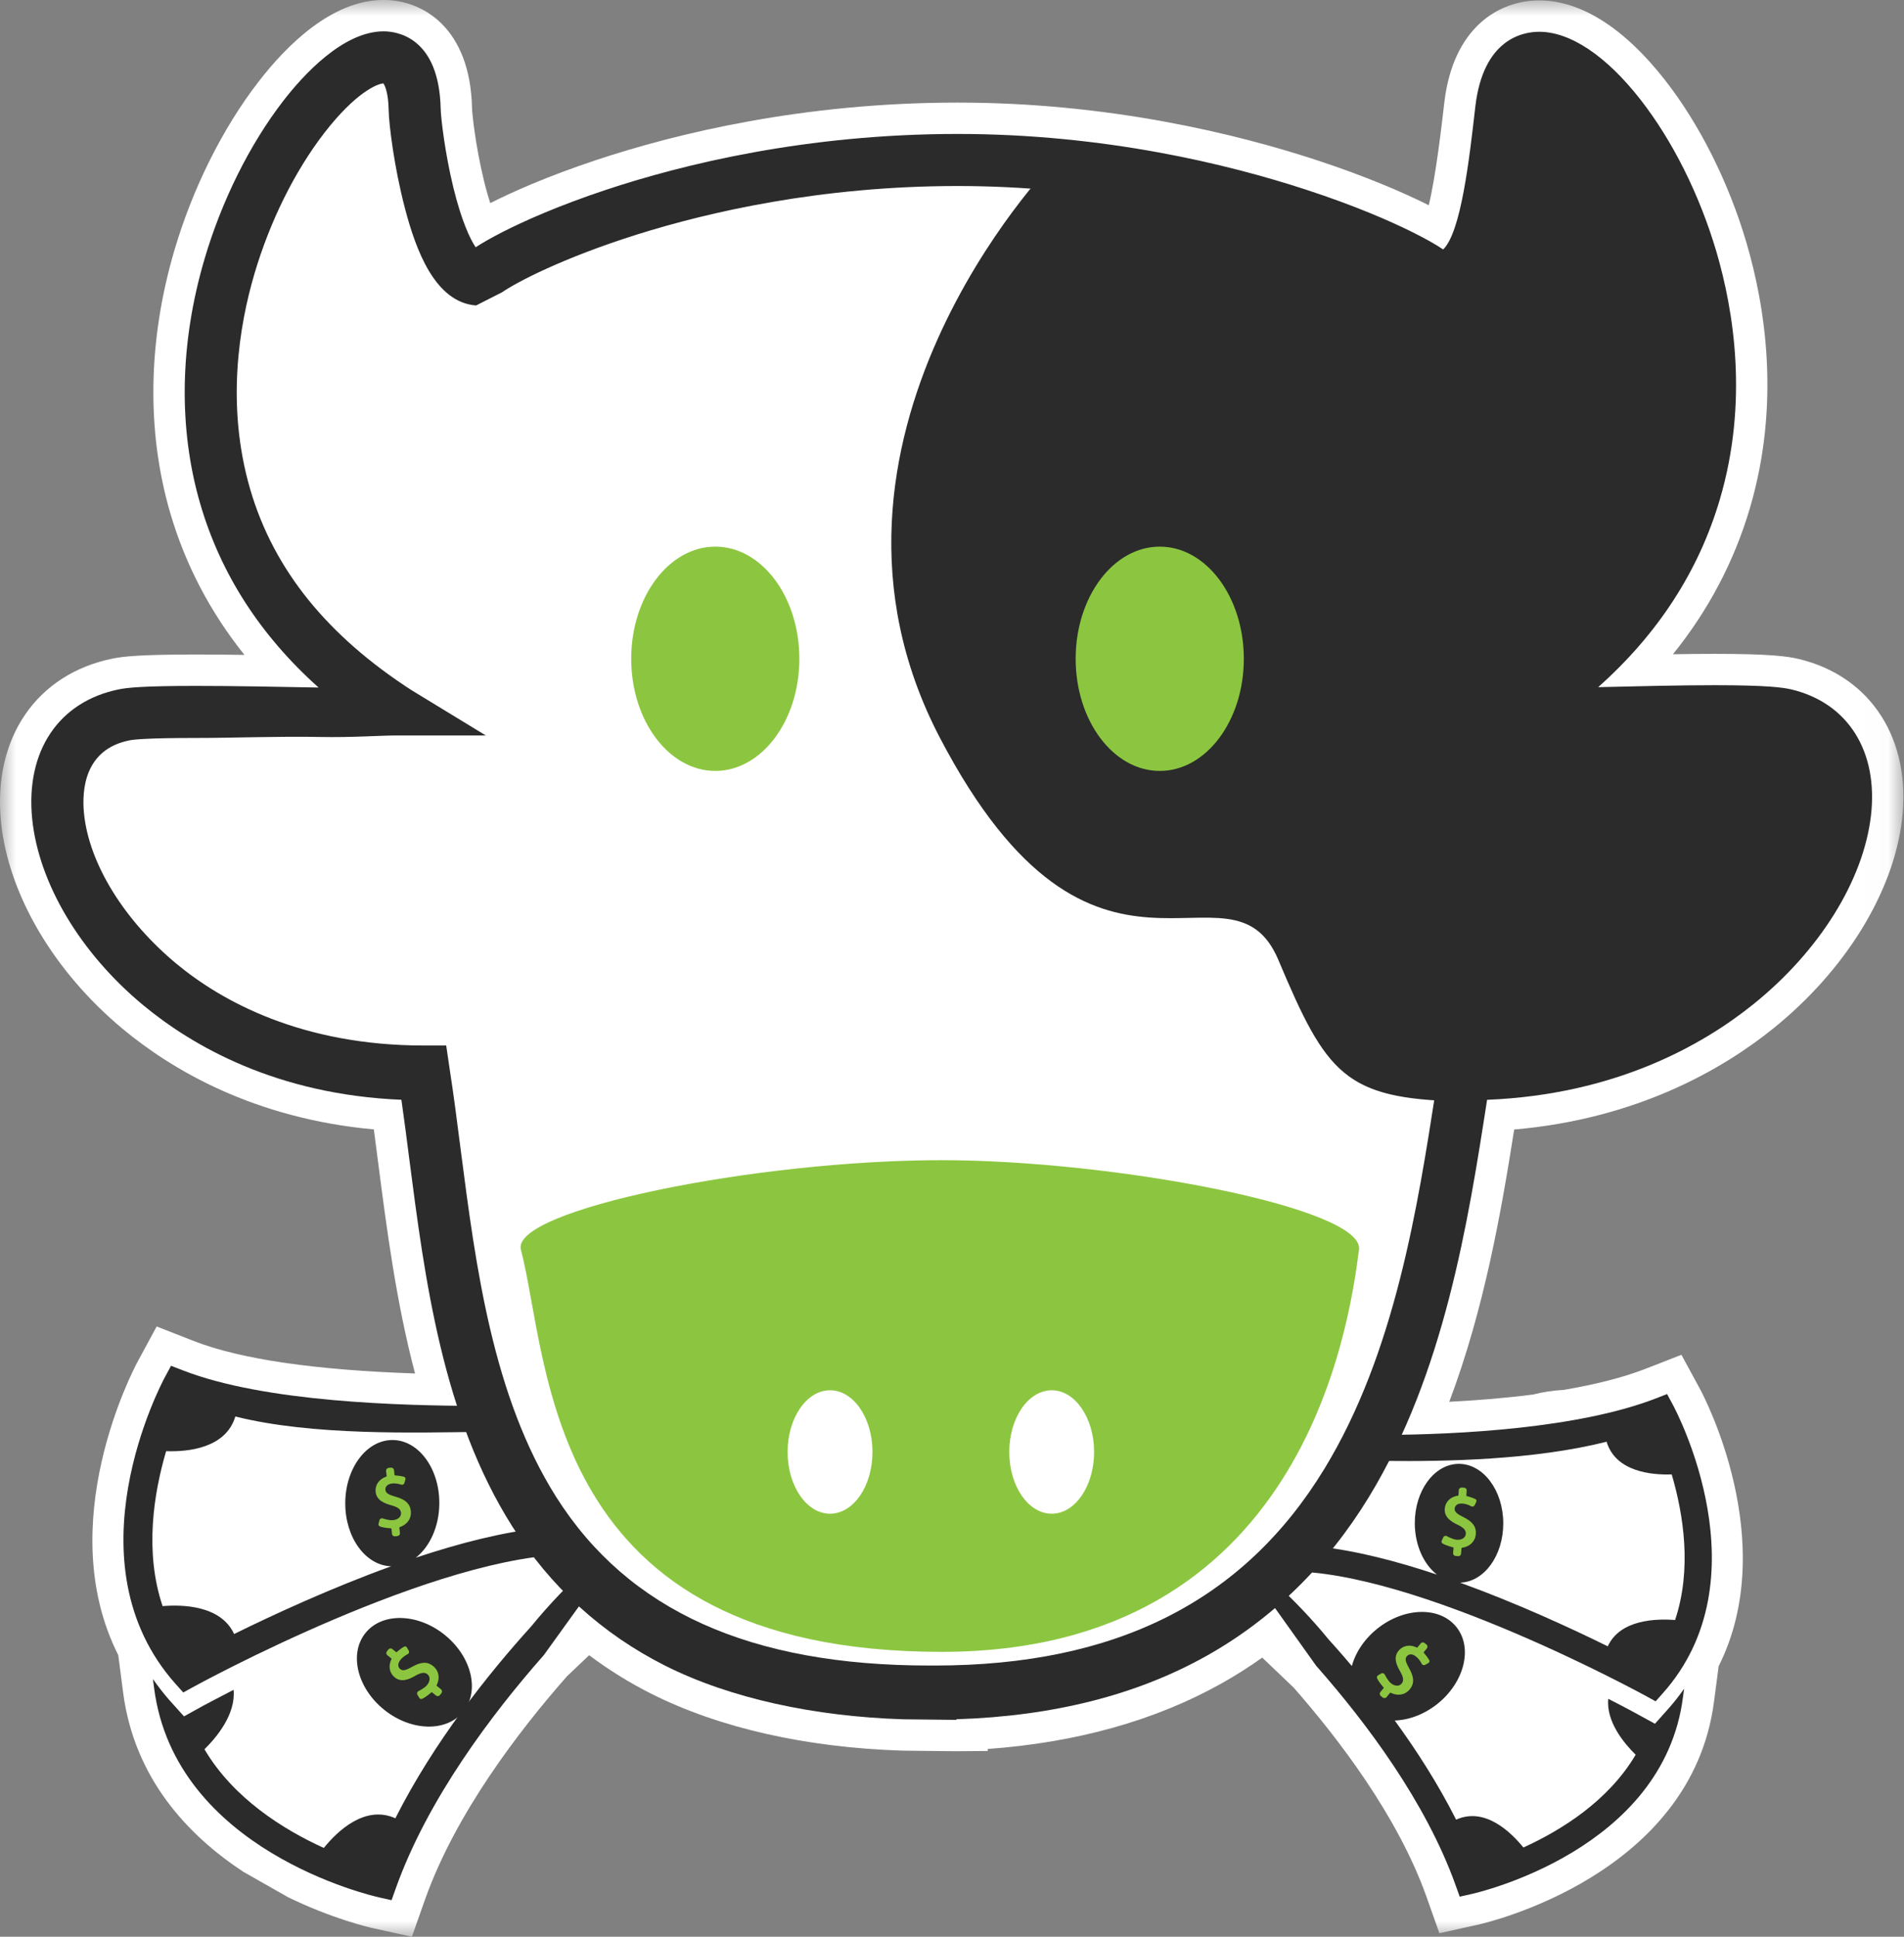
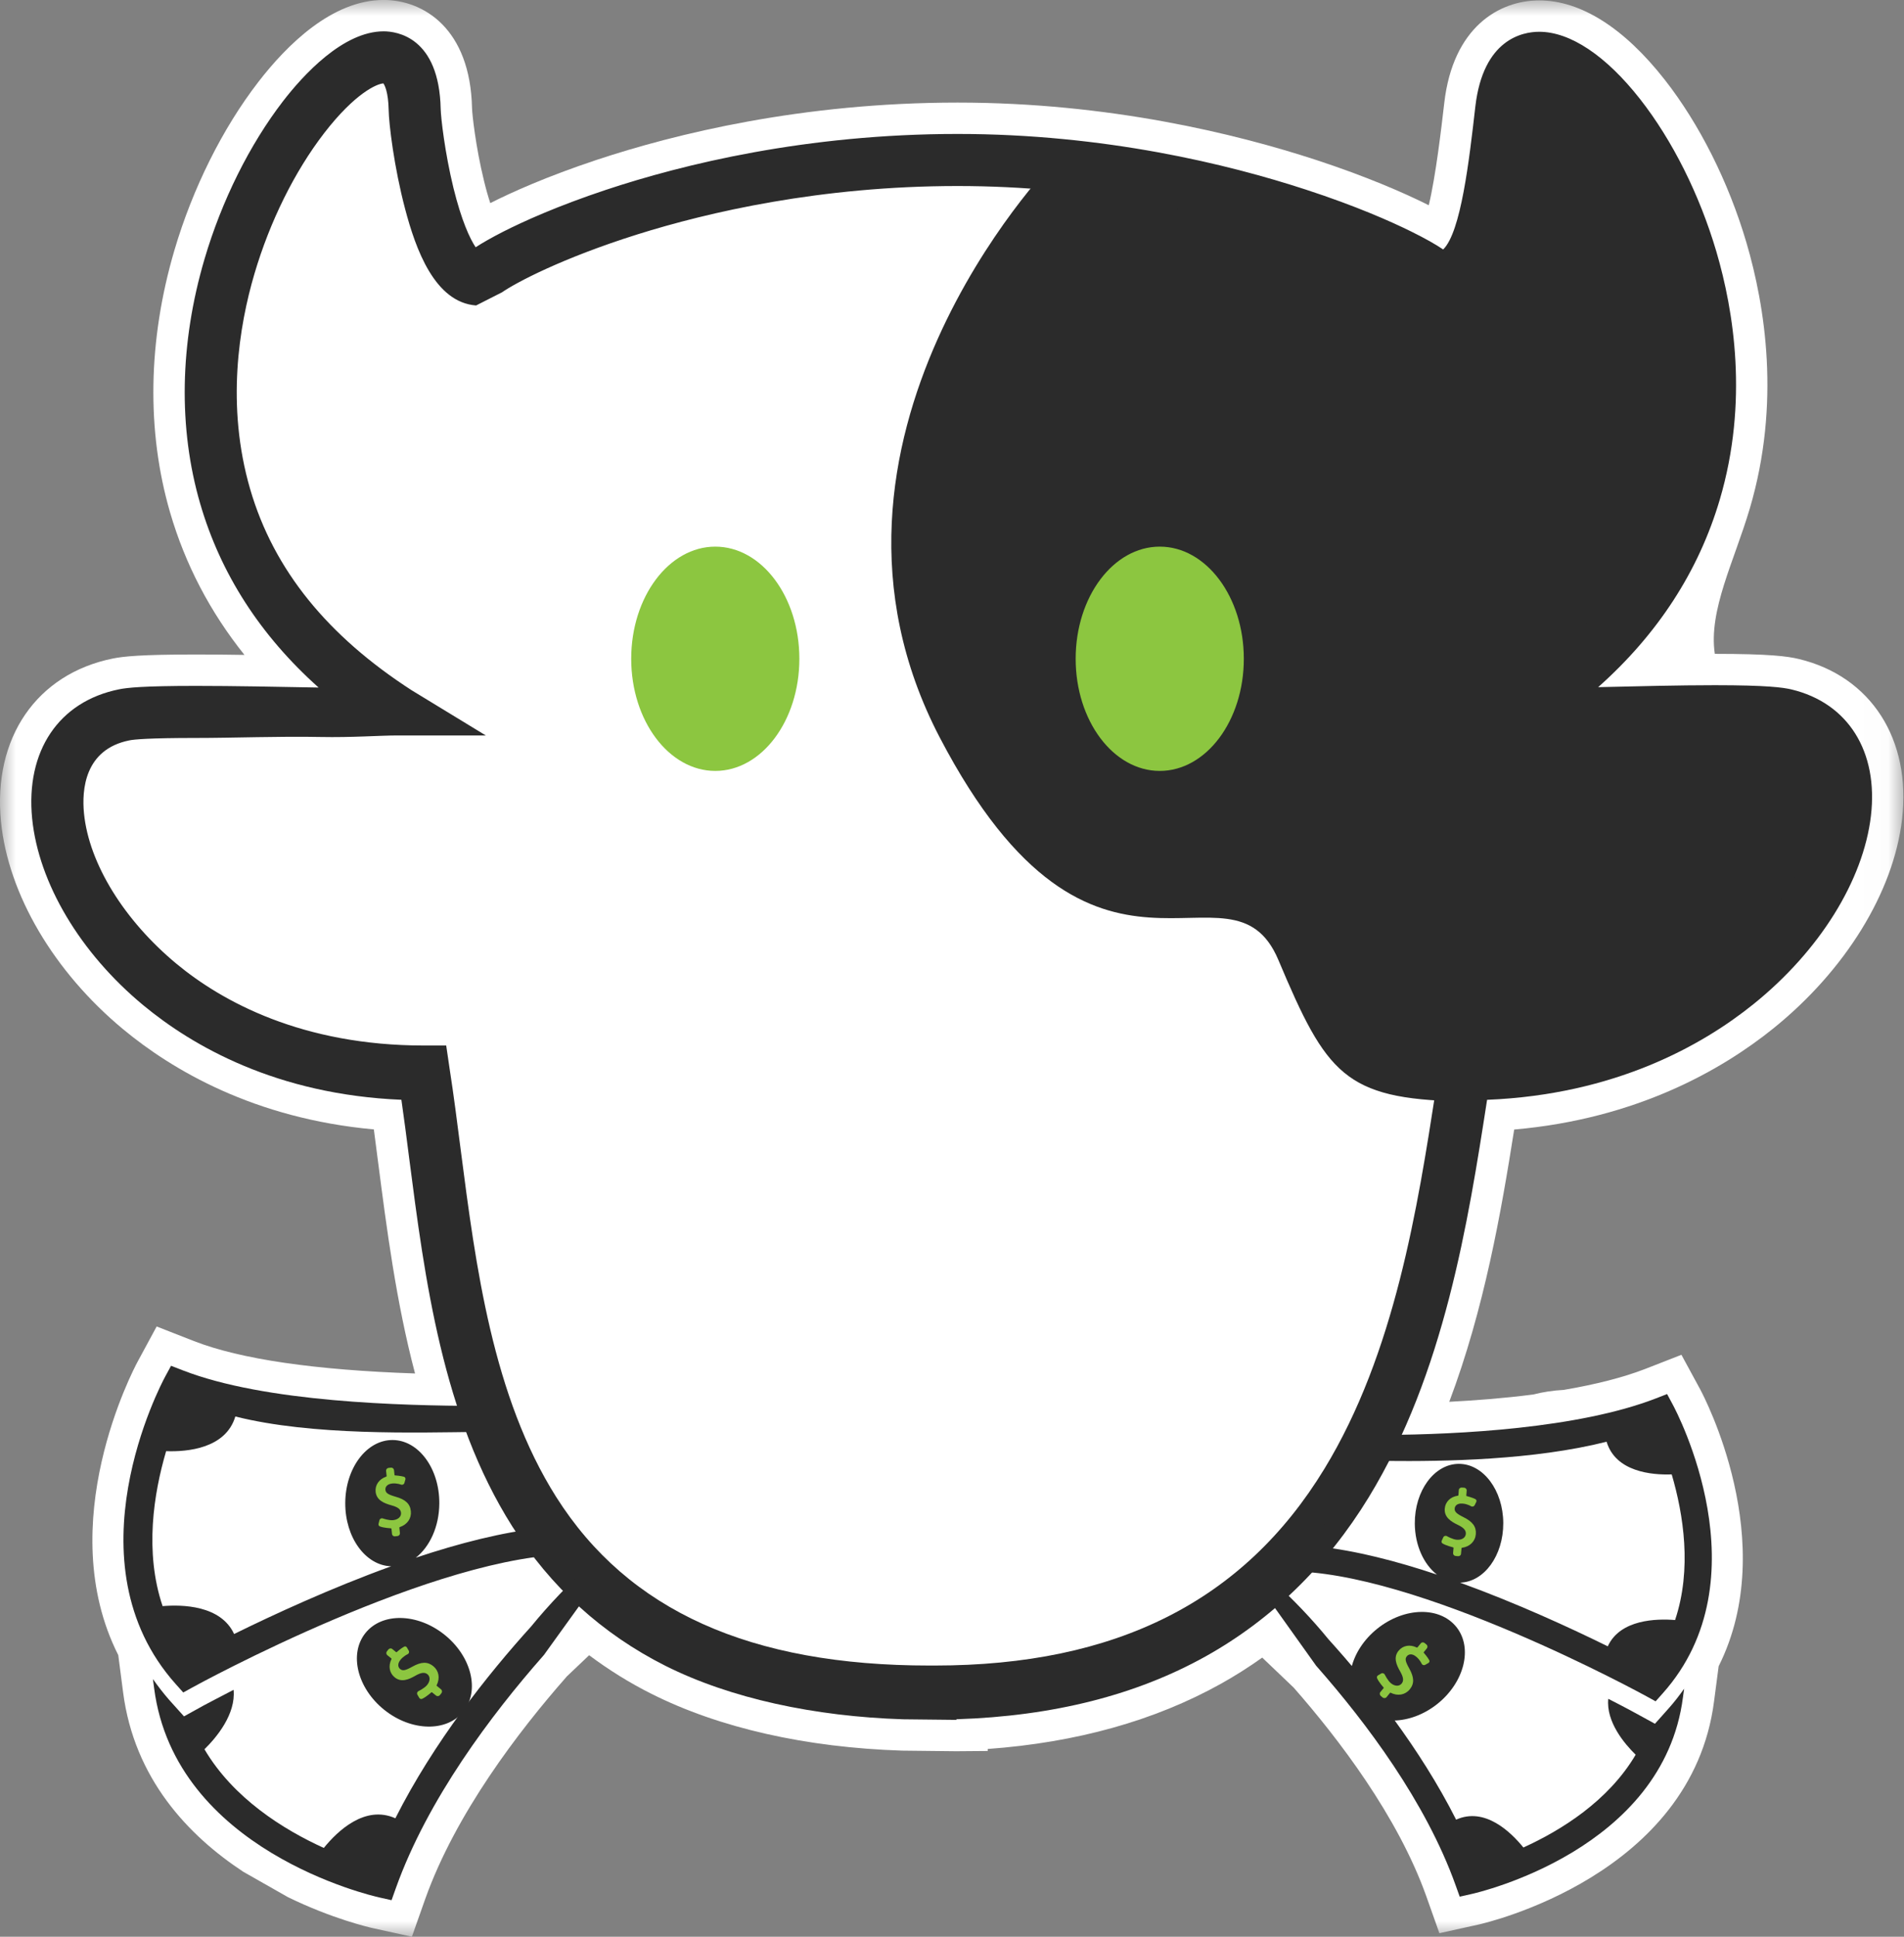
<svg xmlns="http://www.w3.org/2000/svg" width="60" height="61" viewBox="0 0 60 61" fill="none">
  <rect x="0" y="0" width="60" height="61" fill="#808080" stroke="none" />
  <mask id="mask0" maskUnits="userSpaceOnUse" x="0" y="0" width="60" height="61">
    <path fill-rule="evenodd" clip-rule="evenodd" d="M0 0H59.98V60.999H0V0Z" fill="white" />
  </mask>
  <g mask="url(#mask0)">
-     <path fill-rule="evenodd" clip-rule="evenodd" d="M56.682 20.755C56.331 20.671 55.767 20.594 54.038 20.594C53.623 20.594 53.173 20.598 52.719 20.606C53.835 19.224 54.647 17.685 55.142 16.011C56.118 12.707 55.622 9.638 55.035 7.643C54.471 5.73 53.554 3.907 52.459 2.51C51.177 0.876 49.81 0.013 48.505 0.013C47.237 0.013 45.787 0.861 45.513 3.24C45.424 4.007 45.248 5.532 45.024 6.465C44.982 6.443 44.94 6.423 44.896 6.401C44.223 6.071 43.081 5.564 41.457 5.032C38.94 4.211 34.94 3.231 30.175 3.231C25.269 3.231 21.277 4.215 18.792 5.039C17.223 5.561 16.113 6.061 15.45 6.397C15.386 6.203 15.318 5.968 15.25 5.687C14.985 4.604 14.878 3.575 14.875 3.41C14.821 0.892 13.34 -0.001 12.089 -0.001C10.472 -0.001 9.047 1.406 8.138 2.585C7.011 4.047 6.073 5.926 5.497 7.879C4.661 10.717 4.613 13.575 5.36 16.141C5.836 17.774 6.621 19.275 7.703 20.627C7.175 20.618 6.653 20.614 6.176 20.614C4.433 20.614 3.889 20.675 3.56 20.74C1.155 21.224 -0.23 23.24 0.031 25.879C0.258 28.166 1.699 30.612 3.887 32.423C5.424 33.696 8.006 35.229 11.781 35.572C11.821 35.877 11.863 36.19 11.902 36.507L11.913 36.588C12.183 38.675 12.481 40.995 13.079 43.259C9.923 43.152 7.582 42.81 6.115 42.24L4.937 41.779L4.334 42.893C4.213 43.118 1.636 47.995 3.727 52.13L3.879 53.3C4.231 56.022 5.934 57.814 7.669 58.955L9.074 59.753C10.469 60.434 11.627 60.702 11.743 60.728L12.98 60.999L13.4 59.81C14.361 57.118 16.342 54.531 17.84 52.827L17.858 52.805L18.565 52.133C19.179 52.591 19.832 53 20.525 53.347C22.664 54.423 25.399 55.041 28.433 55.138L30.128 55.157L31.125 55.149V55.086C33.92 54.884 36.388 54.194 38.471 53.034C38.92 52.783 39.356 52.507 39.776 52.208L40.77 53.156L40.774 53.161C42.178 54.761 44.042 57.196 44.944 59.718L45.359 60.888L46.573 60.621C46.848 60.56 53.308 59.065 54.014 53.587L54.159 52.481C56.119 48.57 53.691 43.971 53.579 43.762L52.986 42.671L51.833 43.121C51.156 43.382 50.296 43.603 49.275 43.777C48.952 43.793 48.63 43.842 48.31 43.922C47.396 44.04 46.481 44.109 45.67 44.151C46.771 41.232 47.304 38.189 47.716 35.576C51.592 35.238 54.278 33.683 55.88 32.393C58.151 30.563 59.668 28.104 59.938 25.81C60.236 23.284 58.958 21.298 56.682 20.755Z" fill="white" />
+     <path fill-rule="evenodd" clip-rule="evenodd" d="M56.682 20.755C56.331 20.671 55.767 20.594 54.038 20.594C53.835 19.224 54.647 17.685 55.142 16.011C56.118 12.707 55.622 9.638 55.035 7.643C54.471 5.73 53.554 3.907 52.459 2.51C51.177 0.876 49.81 0.013 48.505 0.013C47.237 0.013 45.787 0.861 45.513 3.24C45.424 4.007 45.248 5.532 45.024 6.465C44.982 6.443 44.94 6.423 44.896 6.401C44.223 6.071 43.081 5.564 41.457 5.032C38.94 4.211 34.94 3.231 30.175 3.231C25.269 3.231 21.277 4.215 18.792 5.039C17.223 5.561 16.113 6.061 15.45 6.397C15.386 6.203 15.318 5.968 15.25 5.687C14.985 4.604 14.878 3.575 14.875 3.41C14.821 0.892 13.34 -0.001 12.089 -0.001C10.472 -0.001 9.047 1.406 8.138 2.585C7.011 4.047 6.073 5.926 5.497 7.879C4.661 10.717 4.613 13.575 5.36 16.141C5.836 17.774 6.621 19.275 7.703 20.627C7.175 20.618 6.653 20.614 6.176 20.614C4.433 20.614 3.889 20.675 3.56 20.74C1.155 21.224 -0.23 23.24 0.031 25.879C0.258 28.166 1.699 30.612 3.887 32.423C5.424 33.696 8.006 35.229 11.781 35.572C11.821 35.877 11.863 36.19 11.902 36.507L11.913 36.588C12.183 38.675 12.481 40.995 13.079 43.259C9.923 43.152 7.582 42.81 6.115 42.24L4.937 41.779L4.334 42.893C4.213 43.118 1.636 47.995 3.727 52.13L3.879 53.3C4.231 56.022 5.934 57.814 7.669 58.955L9.074 59.753C10.469 60.434 11.627 60.702 11.743 60.728L12.98 60.999L13.4 59.81C14.361 57.118 16.342 54.531 17.84 52.827L17.858 52.805L18.565 52.133C19.179 52.591 19.832 53 20.525 53.347C22.664 54.423 25.399 55.041 28.433 55.138L30.128 55.157L31.125 55.149V55.086C33.92 54.884 36.388 54.194 38.471 53.034C38.92 52.783 39.356 52.507 39.776 52.208L40.77 53.156L40.774 53.161C42.178 54.761 44.042 57.196 44.944 59.718L45.359 60.888L46.573 60.621C46.848 60.56 53.308 59.065 54.014 53.587L54.159 52.481C56.119 48.57 53.691 43.971 53.579 43.762L52.986 42.671L51.833 43.121C51.156 43.382 50.296 43.603 49.275 43.777C48.952 43.793 48.63 43.842 48.31 43.922C47.396 44.04 46.481 44.109 45.67 44.151C46.771 41.232 47.304 38.189 47.716 35.576C51.592 35.238 54.278 33.683 55.88 32.393C58.151 30.563 59.668 28.104 59.938 25.81C60.236 23.284 58.958 21.298 56.682 20.755Z" fill="white" />
  </g>
  <path fill-rule="evenodd" clip-rule="evenodd" d="M45.64 52.16C47.024 50.489 49.308 50.211 50.742 51.538C52.175 52.866 52.217 55.297 50.832 56.969C49.449 58.641 47.164 58.919 45.73 57.592C44.298 56.263 44.256 53.831 45.64 52.16Z" fill="white" />
  <path fill-rule="evenodd" clip-rule="evenodd" d="M49.221 56.407C46.874 56.96 44.686 56.053 44.334 54.38C43.981 52.707 45.596 50.902 47.942 50.347C50.288 49.795 52.475 50.701 52.829 52.374C53.18 54.048 51.565 55.851 49.221 56.407Z" fill="white" />
  <path fill-rule="evenodd" clip-rule="evenodd" d="M47.838 48.665C50.612 51.793 51.796 55.387 50.478 56.692C49.165 57.998 45.846 56.522 43.071 53.394C40.298 50.267 39.114 46.672 40.432 45.365C41.747 44.061 45.064 45.536 47.838 48.665Z" fill="white" />
  <path fill-rule="evenodd" clip-rule="evenodd" d="M47.381 45.361C50.555 45.133 53.201 46.113 53.291 47.547C53.386 48.984 50.887 50.333 47.714 50.56C44.541 50.787 41.896 49.807 41.804 48.373C41.71 46.936 44.209 45.589 47.381 45.361Z" fill="white" />
  <path fill-rule="evenodd" clip-rule="evenodd" d="M51.22 45.171C53.379 46.285 54.145 49.323 52.93 51.95C51.716 54.575 48.981 55.804 46.821 54.687C44.661 53.57 43.895 50.536 45.11 47.909C46.326 45.281 49.059 44.056 51.22 45.171Z" fill="white" />
  <path fill-rule="evenodd" clip-rule="evenodd" d="M15.427 53.578C13.285 56.065 10.733 57.293 9.727 56.324C8.724 55.356 9.643 52.554 11.785 50.068C13.928 47.582 16.479 46.352 17.486 47.322C18.492 48.291 17.569 51.091 15.427 53.578Z" fill="white" />
  <path fill-rule="evenodd" clip-rule="evenodd" d="M11.629 52.385C13.29 53.746 13.824 55.957 12.824 57.322C11.823 58.686 9.665 58.688 8.005 57.328C6.347 55.969 5.81 53.757 6.81 52.392C7.812 51.027 9.969 51.024 11.629 52.385Z" fill="white" />
  <path fill-rule="evenodd" clip-rule="evenodd" d="M10.15 55.366C7.805 55.92 5.618 55.014 5.265 53.342C4.913 51.669 6.527 49.864 8.874 49.309C11.219 48.755 13.407 49.662 13.76 51.335C14.113 53.007 12.496 54.813 10.15 55.366Z" fill="white" />
-   <path fill-rule="evenodd" clip-rule="evenodd" d="M13.545 50.079C10.44 50.813 7.684 50.268 7.388 48.863C7.092 47.459 9.368 45.727 12.471 44.993C15.574 44.26 18.331 44.805 18.627 46.209C18.925 47.614 16.648 49.346 13.545 50.079Z" fill="white" />
  <path fill-rule="evenodd" clip-rule="evenodd" d="M8.656 51.337C6.572 51.829 4.573 50.759 4.191 48.944C3.808 47.133 5.186 45.265 7.272 44.773C9.355 44.281 11.353 45.35 11.734 47.163C12.118 48.975 10.738 50.845 8.656 51.337Z" fill="white" />
-   <path fill-rule="evenodd" clip-rule="evenodd" d="M9.132 50.882C6.786 51.436 4.598 50.528 4.246 48.855C3.893 47.183 5.508 45.377 7.854 44.824C10.199 44.27 12.387 45.176 12.741 46.849C13.095 48.522 11.477 50.328 9.132 50.882Z" fill="white" />
  <path fill-rule="evenodd" clip-rule="evenodd" d="M26.427 53.613C21.09 52.477 17.241 49.06 17.826 45.979C18.413 42.896 23.213 41.317 28.548 42.452C33.885 43.585 37.737 47.002 37.151 50.085C36.565 53.166 31.765 54.745 26.427 53.613Z" fill="white" />
  <path fill-rule="evenodd" clip-rule="evenodd" d="M20.717 37.855C21.482 43.369 20.693 48.058 18.956 48.329C17.218 48.598 15.192 44.347 14.423 38.832C13.661 33.316 14.45 28.628 16.187 28.358C17.923 28.089 19.953 32.34 20.717 37.855Z" fill="white" />
  <path fill-rule="evenodd" clip-rule="evenodd" d="M44.813 35.657C43.872 39.697 41.726 42.615 40.019 42.17C38.316 41.727 37.696 38.09 38.638 34.047C39.582 30.007 41.726 27.089 43.43 27.534C45.134 27.977 45.754 31.616 44.813 35.657Z" fill="white" />
  <path fill-rule="evenodd" clip-rule="evenodd" d="M28.048 52.582C20.629 50.849 16.203 41.847 18.161 32.476C20.117 23.105 27.716 16.912 35.134 18.644C42.551 20.374 46.979 29.376 45.021 38.746C43.065 48.117 35.466 54.31 28.048 52.582Z" fill="white" />
  <path fill-rule="evenodd" clip-rule="evenodd" d="M22.14 26.145C15.137 24.655 9.936 20.951 10.521 17.869C11.107 14.786 17.259 13.495 24.262 14.984C31.264 16.471 36.466 20.177 35.88 23.258C35.294 26.342 29.143 27.632 22.14 26.145Z" fill="white" />
  <path fill-rule="evenodd" clip-rule="evenodd" d="M13.459 33.931C6.454 32.441 1.253 28.737 1.84 25.655C2.426 22.573 8.577 21.281 15.581 22.77C22.581 24.256 27.785 27.963 27.2 31.044C26.614 34.126 20.461 35.418 13.459 33.931Z" fill="white" />
  <path fill-rule="evenodd" clip-rule="evenodd" d="M29.134 21.881C18.113 22.869 8.807 19.94 8.345 15.336C7.885 10.73 16.446 6.196 27.466 5.206C38.487 4.215 47.797 7.145 48.255 11.748C48.716 16.354 40.157 20.89 29.134 21.881Z" fill="white" />
  <path fill-rule="evenodd" clip-rule="evenodd" d="M19.326 22.834C12.213 22.144 6.742 18.204 7.103 14.035C7.466 9.866 13.525 7.047 20.638 7.738C27.751 8.429 33.224 12.369 32.861 16.537C32.499 20.707 26.439 23.526 19.326 22.834Z" fill="white" />
-   <path fill-rule="evenodd" clip-rule="evenodd" d="M13.552 10.534C12.612 14.575 10.359 17.465 8.516 16.988C6.675 16.509 5.941 12.845 6.878 8.803C7.818 4.759 10.07 1.87 11.911 2.347C13.754 2.826 14.488 6.49 13.552 10.534Z" fill="white" />
  <path fill-rule="evenodd" clip-rule="evenodd" d="M33.142 5.171C33.142 5.171 24.721 13.864 29.616 23.232C34.514 32.6 38.769 26.639 40.285 30.235C41.799 33.831 42.377 34.607 46.016 34.691C46.158 33.835 53.806 33.352 55.876 29.942C57.945 26.534 59.135 24.25 57.327 23.032C55.52 21.813 53.378 22.497 51.419 22.439C49.463 22.38 48.328 22.571 48.328 22.571C48.328 22.571 50.227 20.722 50.852 19.931C51.477 19.142 55.159 14.334 53.541 7.806C51.923 1.279 49.008 1.711 48.56 1.824C48.11 1.935 46.98 1.808 46.908 2.319C46.578 4.73 46.436 6.768 46.34 7.524C46.246 8.282 46.054 8.964 43.454 7.723C40.851 6.483 34.243 5.251 33.142 5.171Z" fill="#2B2B2B" />
  <path fill-rule="evenodd" clip-rule="evenodd" d="M6.177 23.243C4.677 23.243 4.218 23.29 4.077 23.319C2.663 23.602 2.574 24.882 2.647 25.62C2.805 27.209 3.922 28.997 5.563 30.357C7.004 31.55 9.526 32.93 13.361 32.93H14.061L14.169 33.664C14.296 34.472 14.405 35.339 14.52 36.229C14.991 39.876 15.525 43.986 17.529 47.152C19.8 50.736 23.648 52.458 29.293 52.458H29.452C35.173 52.458 39.19 50.433 41.732 46.267C43.956 42.627 44.675 38.014 45.252 34.295C45.286 34.09 45.316 33.854 45.347 33.658L45.457 32.93H46.157C50.093 32.93 52.721 31.52 54.233 30.303C55.953 28.917 57.14 27.083 57.329 25.481C57.428 24.642 57.289 23.591 56.073 23.301C55.96 23.274 55.534 23.216 54.039 23.216C52.893 23.216 51.501 23.17 50.27 23.201C49.282 23.224 48.428 23.164 47.857 23.164H45.073L47.413 21.741C50.095 20.006 51.849 17.844 52.622 15.225C53.415 12.535 53 10.021 52.514 8.367C51.463 4.802 49.321 2.632 48.505 2.632C48.313 2.632 48.173 3.088 48.123 3.536C47.931 5.206 47.772 6.468 47.472 7.455C47.319 7.96 46.853 9.499 45.364 9.613L44.645 9.668L44.551 9.207C44.1 8.906 42.61 8.136 40.167 7.381C37.924 6.686 34.368 5.859 30.175 5.859C25.855 5.859 22.306 6.686 20.091 7.381C17.708 8.13 16.254 8.905 15.819 9.207L15.003 9.621C13.695 9.522 13.098 7.84 12.766 6.58C12.418 5.267 12.255 3.903 12.248 3.465C12.236 2.888 12.119 2.68 12.082 2.627C11.885 2.636 11.194 2.926 10.218 4.189C9.285 5.398 8.505 6.973 8.018 8.623C7.534 10.265 7.117 12.775 7.883 15.405C8.629 17.966 10.341 20.041 12.973 21.741L15.309 23.164H12.529C11.963 23.164 11.096 23.232 10.091 23.212C8.815 23.186 7.367 23.243 6.177 23.243ZM30.139 54.169L28.465 54.151C25.675 54.063 23.021 53.496 20.968 52.466C18.976 51.464 17.353 49.987 16.141 48.073C13.941 44.6 13.386 40.276 12.892 36.461C12.812 35.829 12.733 35.223 12.649 34.639C8.721 34.475 6.074 32.951 4.516 31.662C2.526 30.014 1.217 27.815 1.013 25.782C0.803 23.652 1.854 22.091 3.756 21.71C4.004 21.66 4.505 21.603 6.177 21.603C7.357 21.603 8.775 21.631 10.04 21.655C8.203 20.014 6.952 18.074 6.309 15.865C5.614 13.48 5.662 10.815 6.445 8.158C6.987 6.32 7.866 4.554 8.919 3.187C9.553 2.366 10.81 0.987 12.09 0.987C12.5 0.987 13.84 1.164 13.887 3.431C13.893 3.702 14.017 4.805 14.29 5.922C14.546 6.957 14.807 7.517 14.989 7.788C15.205 7.647 15.487 7.486 15.857 7.297C16.486 6.978 17.559 6.49 19.102 5.977C21.519 5.175 25.402 4.219 30.175 4.219C34.81 4.219 38.702 5.172 41.151 5.972C42.72 6.484 43.816 6.969 44.46 7.287C44.912 7.51 45.238 7.695 45.478 7.857C46.037 7.314 46.298 5.057 46.492 3.354C46.739 1.231 47.982 1.001 48.505 1.001C49.481 1.001 50.609 1.753 51.681 3.118C52.702 4.42 53.556 6.126 54.087 7.924C54.636 9.789 55.103 12.657 54.196 15.732C53.529 17.99 52.243 19.971 50.362 21.643C51.566 21.615 52.914 21.581 54.039 21.581C55.68 21.581 56.191 21.653 56.454 21.715C58.237 22.142 59.195 23.667 58.958 25.696C58.718 27.735 57.336 29.951 55.261 31.623C53.638 32.931 50.888 34.476 46.862 34.64C46.265 38.492 45.511 43.263 43.133 47.158C41.806 49.328 40.064 51.014 37.992 52.17C35.812 53.384 33.206 54.051 30.139 54.15V54.169Z" fill="#2B2B2B" />
-   <path fill-rule="evenodd" clip-rule="evenodd" d="M16.415 39.358C16.091 38.115 23.802 36.541 29.673 36.541C35.093 36.541 42.997 38.039 42.826 39.358C42.5 41.895 41.007 52.027 29.673 52.027C17.106 52.027 17.34 42.907 16.415 39.358Z" fill="#8CC640" />
  <path fill-rule="evenodd" clip-rule="evenodd" d="M27.494 45.732C27.494 46.806 26.896 47.676 26.157 47.676C25.419 47.676 24.82 46.806 24.82 45.732C24.82 44.658 25.419 43.788 26.157 43.788C26.896 43.788 27.494 44.658 27.494 45.732Z" fill="white" />
  <path fill-rule="evenodd" clip-rule="evenodd" d="M34.478 45.732C34.478 46.806 33.88 47.676 33.143 47.676C32.404 47.676 31.805 46.806 31.805 45.732C31.805 44.658 32.404 43.788 33.143 43.788C33.88 43.788 34.478 44.658 34.478 45.732Z" fill="white" />
  <path fill-rule="evenodd" clip-rule="evenodd" d="M13.103 49.062C13.542 48.719 13.84 48.082 13.844 47.353C13.851 46.254 13.191 45.359 12.372 45.355C11.553 45.351 10.885 46.239 10.88 47.337C10.874 48.425 11.521 49.31 12.327 49.332C10.431 50.018 8.632 50.848 7.377 51.465C6.959 50.556 5.734 50.535 5.124 50.587C4.549 48.881 4.842 47.043 5.235 45.706C5.907 45.73 7.114 45.622 7.416 44.614C9.857 45.227 13.122 45.12 15.098 45.099C15.816 46.142 16.062 47.296 17.069 48.124C15.834 48.256 14.462 48.608 13.103 49.062ZM17.211 52.043L17.145 52.119C17.145 52.119 19.699 48.568 19.073 49.465C18.507 50.274 14.659 43.449 15.067 44.283C12.672 44.27 8.364 44.173 5.757 43.159L5.39 43.017L5.202 43.364C5.075 43.599 2.11 49.203 5.537 53.041L5.775 53.307L6.085 53.136C6.164 53.091 13.822 48.897 18.122 48.958C18.271 49.073 18.423 49.184 18.572 49.298C17.926 49.888 17.302 50.536 16.736 51.229C15.379 52.728 13.669 54.872 12.459 57.269C11.498 56.838 10.627 57.681 10.204 58.203C8.937 57.627 7.355 56.644 6.443 55.095C6.816 54.73 7.436 53.995 7.361 53.223C6.786 53.518 6.435 53.709 6.418 53.716L5.798 54.059L5.324 53.532C5.143 53.324 4.976 53.107 4.819 52.884L4.857 53.172C5.517 58.275 11.693 59.705 11.956 59.763L12.339 59.849L12.471 59.478C13.473 56.67 15.489 54.002 17.106 52.165" fill="#2B2B2B" />
  <path fill-rule="evenodd" clip-rule="evenodd" d="M14.004 51.485C14.858 52.166 15.127 53.25 14.603 53.904C14.082 54.558 12.966 54.537 12.112 53.856C11.261 53.176 10.991 52.093 11.513 51.438C12.036 50.782 13.152 50.805 14.004 51.485Z" fill="#2B2B2B" />
  <path fill-rule="evenodd" clip-rule="evenodd" d="M12.466 47.141C12.227 47.072 12.155 47.023 12.146 46.924C12.136 46.843 12.188 46.743 12.36 46.724C12.511 46.71 12.634 46.758 12.635 46.759C12.647 46.763 12.662 46.766 12.675 46.764C12.708 46.76 12.736 46.737 12.744 46.706L12.776 46.594C12.786 46.553 12.76 46.523 12.73 46.512C12.634 46.483 12.447 46.469 12.447 46.469C12.443 46.469 12.433 46.468 12.432 46.455L12.416 46.301C12.41 46.255 12.368 46.221 12.319 46.225L12.245 46.233C12.197 46.239 12.162 46.281 12.166 46.327L12.184 46.489C12.185 46.502 12.172 46.508 12.166 46.51C11.943 46.59 11.816 46.773 11.837 46.985C11.865 47.25 12.097 47.347 12.342 47.414C12.54 47.469 12.626 47.536 12.637 47.646C12.649 47.766 12.549 47.862 12.391 47.879C12.257 47.894 12.067 47.826 12.065 47.825C12.052 47.82 12.041 47.82 12.029 47.82C11.994 47.825 11.966 47.847 11.957 47.881L11.929 47.994C11.919 48.036 11.944 48.067 11.974 48.077C12.09 48.124 12.31 48.135 12.318 48.136C12.322 48.136 12.334 48.139 12.336 48.151L12.353 48.312C12.357 48.359 12.399 48.394 12.447 48.388L12.525 48.38C12.573 48.375 12.607 48.334 12.603 48.288L12.585 48.119C12.584 48.101 12.596 48.098 12.599 48.097C12.837 48.017 12.97 47.823 12.947 47.597C12.924 47.365 12.779 47.228 12.466 47.141Z" fill="#8CC640" />
  <path fill-rule="evenodd" clip-rule="evenodd" d="M12.992 52.495C12.775 52.615 12.689 52.633 12.611 52.569C12.547 52.518 12.513 52.41 12.621 52.276C12.719 52.158 12.838 52.105 12.84 52.104C12.852 52.099 12.864 52.09 12.872 52.08C12.894 52.055 12.897 52.019 12.88 51.989L12.823 51.89C12.802 51.853 12.761 51.848 12.735 51.864C12.643 51.91 12.504 52.032 12.502 52.034C12.501 52.036 12.491 52.043 12.482 52.035L12.361 51.937C12.326 51.907 12.271 51.914 12.239 51.952L12.193 52.011C12.163 52.047 12.169 52.101 12.204 52.131L12.332 52.234C12.341 52.241 12.337 52.255 12.334 52.26C12.23 52.474 12.271 52.694 12.437 52.829C12.643 52.997 12.876 52.903 13.096 52.775C13.275 52.675 13.382 52.663 13.47 52.732C13.562 52.808 13.56 52.947 13.461 53.069C13.375 53.174 13.192 53.26 13.191 53.262C13.18 53.267 13.171 53.275 13.162 53.285C13.139 53.312 13.137 53.35 13.154 53.377L13.213 53.479C13.237 53.514 13.275 53.519 13.303 53.506C13.42 53.456 13.584 53.311 13.591 53.304C13.592 53.301 13.604 53.294 13.614 53.302L13.741 53.404C13.777 53.433 13.832 53.426 13.861 53.391L13.909 53.33C13.939 53.293 13.935 53.239 13.899 53.208L13.766 53.1C13.753 53.09 13.76 53.081 13.76 53.079C13.873 52.852 13.829 52.621 13.653 52.477C13.473 52.331 13.275 52.336 12.992 52.495Z" fill="#8CC640" />
  <path fill-rule="evenodd" clip-rule="evenodd" d="M43.404 51.295C42.552 51.977 42.283 53.059 42.806 53.713C43.328 54.368 44.444 54.346 45.297 53.666C46.148 52.984 46.418 51.901 45.896 51.246C45.373 50.592 44.258 50.614 43.404 51.295Z" fill="#2B2B2B" />
  <path fill-rule="evenodd" clip-rule="evenodd" d="M45.282 49.594C44.002 49.166 42.71 48.835 41.551 48.711C42.498 47.932 43.002 46.997 43.677 46.014C45.535 46.034 48.332 45.987 50.628 45.409C50.914 46.358 52.049 46.46 52.68 46.438C53.049 47.693 53.324 49.423 52.786 51.025C52.21 50.978 51.056 50.999 50.665 51.853C49.485 51.272 47.794 50.493 46.01 49.847C46.769 49.827 47.376 48.995 47.372 47.97C47.367 46.938 46.739 46.102 45.968 46.106C45.198 46.11 44.578 46.952 44.584 47.986C44.588 48.672 44.867 49.27 45.282 49.594ZM41.516 52.511C43.036 54.239 44.932 56.748 45.874 59.389L45.999 59.737L46.359 59.657C46.606 59.603 52.415 58.257 53.034 53.459L53.071 53.189C52.923 53.398 52.767 53.602 52.595 53.795L52.152 54.292L51.566 53.971C51.553 53.963 51.223 53.782 50.681 53.506C50.608 54.233 51.193 54.924 51.544 55.267C50.685 56.723 49.198 57.648 48.006 58.189C47.609 57.7 46.791 56.906 45.886 57.312C44.748 55.057 43.14 53.041 41.863 51.63C41.332 50.979 40.745 50.37 40.139 49.815C40.277 49.709 40.418 49.602 40.56 49.493C44.604 49.438 51.807 53.384 51.881 53.425L52.173 53.585L52.396 53.335C55.618 49.725 52.831 44.455 52.71 44.234L52.534 43.907L52.19 44.041C49.739 44.994 45.927 45.181 43.677 45.195C44.059 44.41 40.234 50.753 39.701 49.994C39.113 49.148 41.478 52.468 41.478 52.468L41.417 52.397" fill="#2B2B2B" />
  <path fill-rule="evenodd" clip-rule="evenodd" d="M46.117 47.784C45.895 47.673 45.833 47.612 45.841 47.512C45.847 47.431 45.917 47.342 46.088 47.357C46.24 47.368 46.351 47.437 46.352 47.439C46.364 47.445 46.377 47.451 46.392 47.451C46.425 47.455 46.455 47.436 46.472 47.406L46.522 47.303C46.539 47.267 46.52 47.23 46.492 47.215C46.401 47.168 46.222 47.121 46.219 47.12C46.217 47.119 46.206 47.116 46.207 47.104L46.219 46.949C46.224 46.903 46.188 46.861 46.141 46.857L46.065 46.852C46.017 46.849 45.975 46.883 45.971 46.929L45.959 47.092C45.958 47.104 45.944 47.108 45.938 47.109C45.703 47.145 45.546 47.303 45.528 47.516C45.507 47.782 45.715 47.921 45.946 48.03C46.13 48.119 46.2 48.202 46.192 48.313C46.181 48.434 46.065 48.508 45.908 48.496C45.773 48.485 45.599 48.385 45.597 48.383C45.586 48.377 45.574 48.374 45.562 48.373C45.527 48.37 45.496 48.388 45.481 48.42L45.433 48.525C45.414 48.562 45.433 48.598 45.46 48.614C45.568 48.68 45.78 48.733 45.79 48.736C45.792 48.736 45.806 48.741 45.805 48.755L45.791 48.915C45.787 48.962 45.822 49.003 45.87 49.007L45.948 49.014C45.996 49.018 46.038 48.984 46.041 48.937L46.056 48.766C46.057 48.751 46.069 48.749 46.072 48.749C46.321 48.714 46.488 48.546 46.507 48.321C46.526 48.089 46.409 47.927 46.117 47.784Z" fill="#8CC640" />
  <path fill-rule="evenodd" clip-rule="evenodd" d="M44.407 52.547C44.285 52.328 44.269 52.243 44.333 52.166C44.384 52.102 44.492 52.067 44.626 52.178C44.744 52.273 44.797 52.395 44.798 52.395C44.802 52.407 44.81 52.418 44.822 52.427C44.847 52.449 44.885 52.452 44.913 52.435L45.012 52.379C45.049 52.357 45.054 52.318 45.039 52.29C44.992 52.198 44.87 52.059 44.868 52.057C44.866 52.055 44.86 52.046 44.867 52.037L44.965 51.916C44.994 51.88 44.989 51.827 44.95 51.796L44.893 51.748C44.855 51.718 44.8 51.722 44.772 51.76L44.668 51.886C44.661 51.896 44.646 51.892 44.642 51.889C44.428 51.785 44.208 51.827 44.073 51.992C43.903 52.198 43.999 52.431 44.127 52.651C44.227 52.83 44.241 52.938 44.17 53.025C44.093 53.119 43.955 53.115 43.833 53.016C43.728 52.93 43.642 52.749 43.64 52.746C43.635 52.736 43.627 52.726 43.617 52.717C43.59 52.696 43.552 52.692 43.525 52.709L43.423 52.769C43.387 52.792 43.384 52.83 43.396 52.858C43.446 52.975 43.591 53.139 43.599 53.146C43.601 53.147 43.608 53.159 43.601 53.169L43.498 53.295C43.469 53.331 43.476 53.386 43.513 53.416L43.572 53.466C43.609 53.494 43.665 53.49 43.694 53.453L43.801 53.321C43.812 53.308 43.821 53.314 43.823 53.315C44.048 53.428 44.281 53.384 44.425 53.208C44.573 53.028 44.566 52.83 44.407 52.547Z" fill="#8CC640" />
  <path fill-rule="evenodd" clip-rule="evenodd" d="M39.196 20.749C39.196 22.699 38.01 24.281 36.547 24.281C35.083 24.281 33.897 22.699 33.897 20.749C33.897 18.799 35.083 17.217 36.547 17.217C38.01 17.217 39.196 18.799 39.196 20.749Z" fill="#8CC640" />
  <path fill-rule="evenodd" clip-rule="evenodd" d="M25.19 20.749C25.19 22.699 24.004 24.281 22.54 24.281C21.079 24.281 19.891 22.699 19.891 20.749C19.891 18.799 21.079 17.217 22.54 17.217C24.004 17.217 25.19 18.799 25.19 20.749Z" fill="#8CC640" />
</svg>